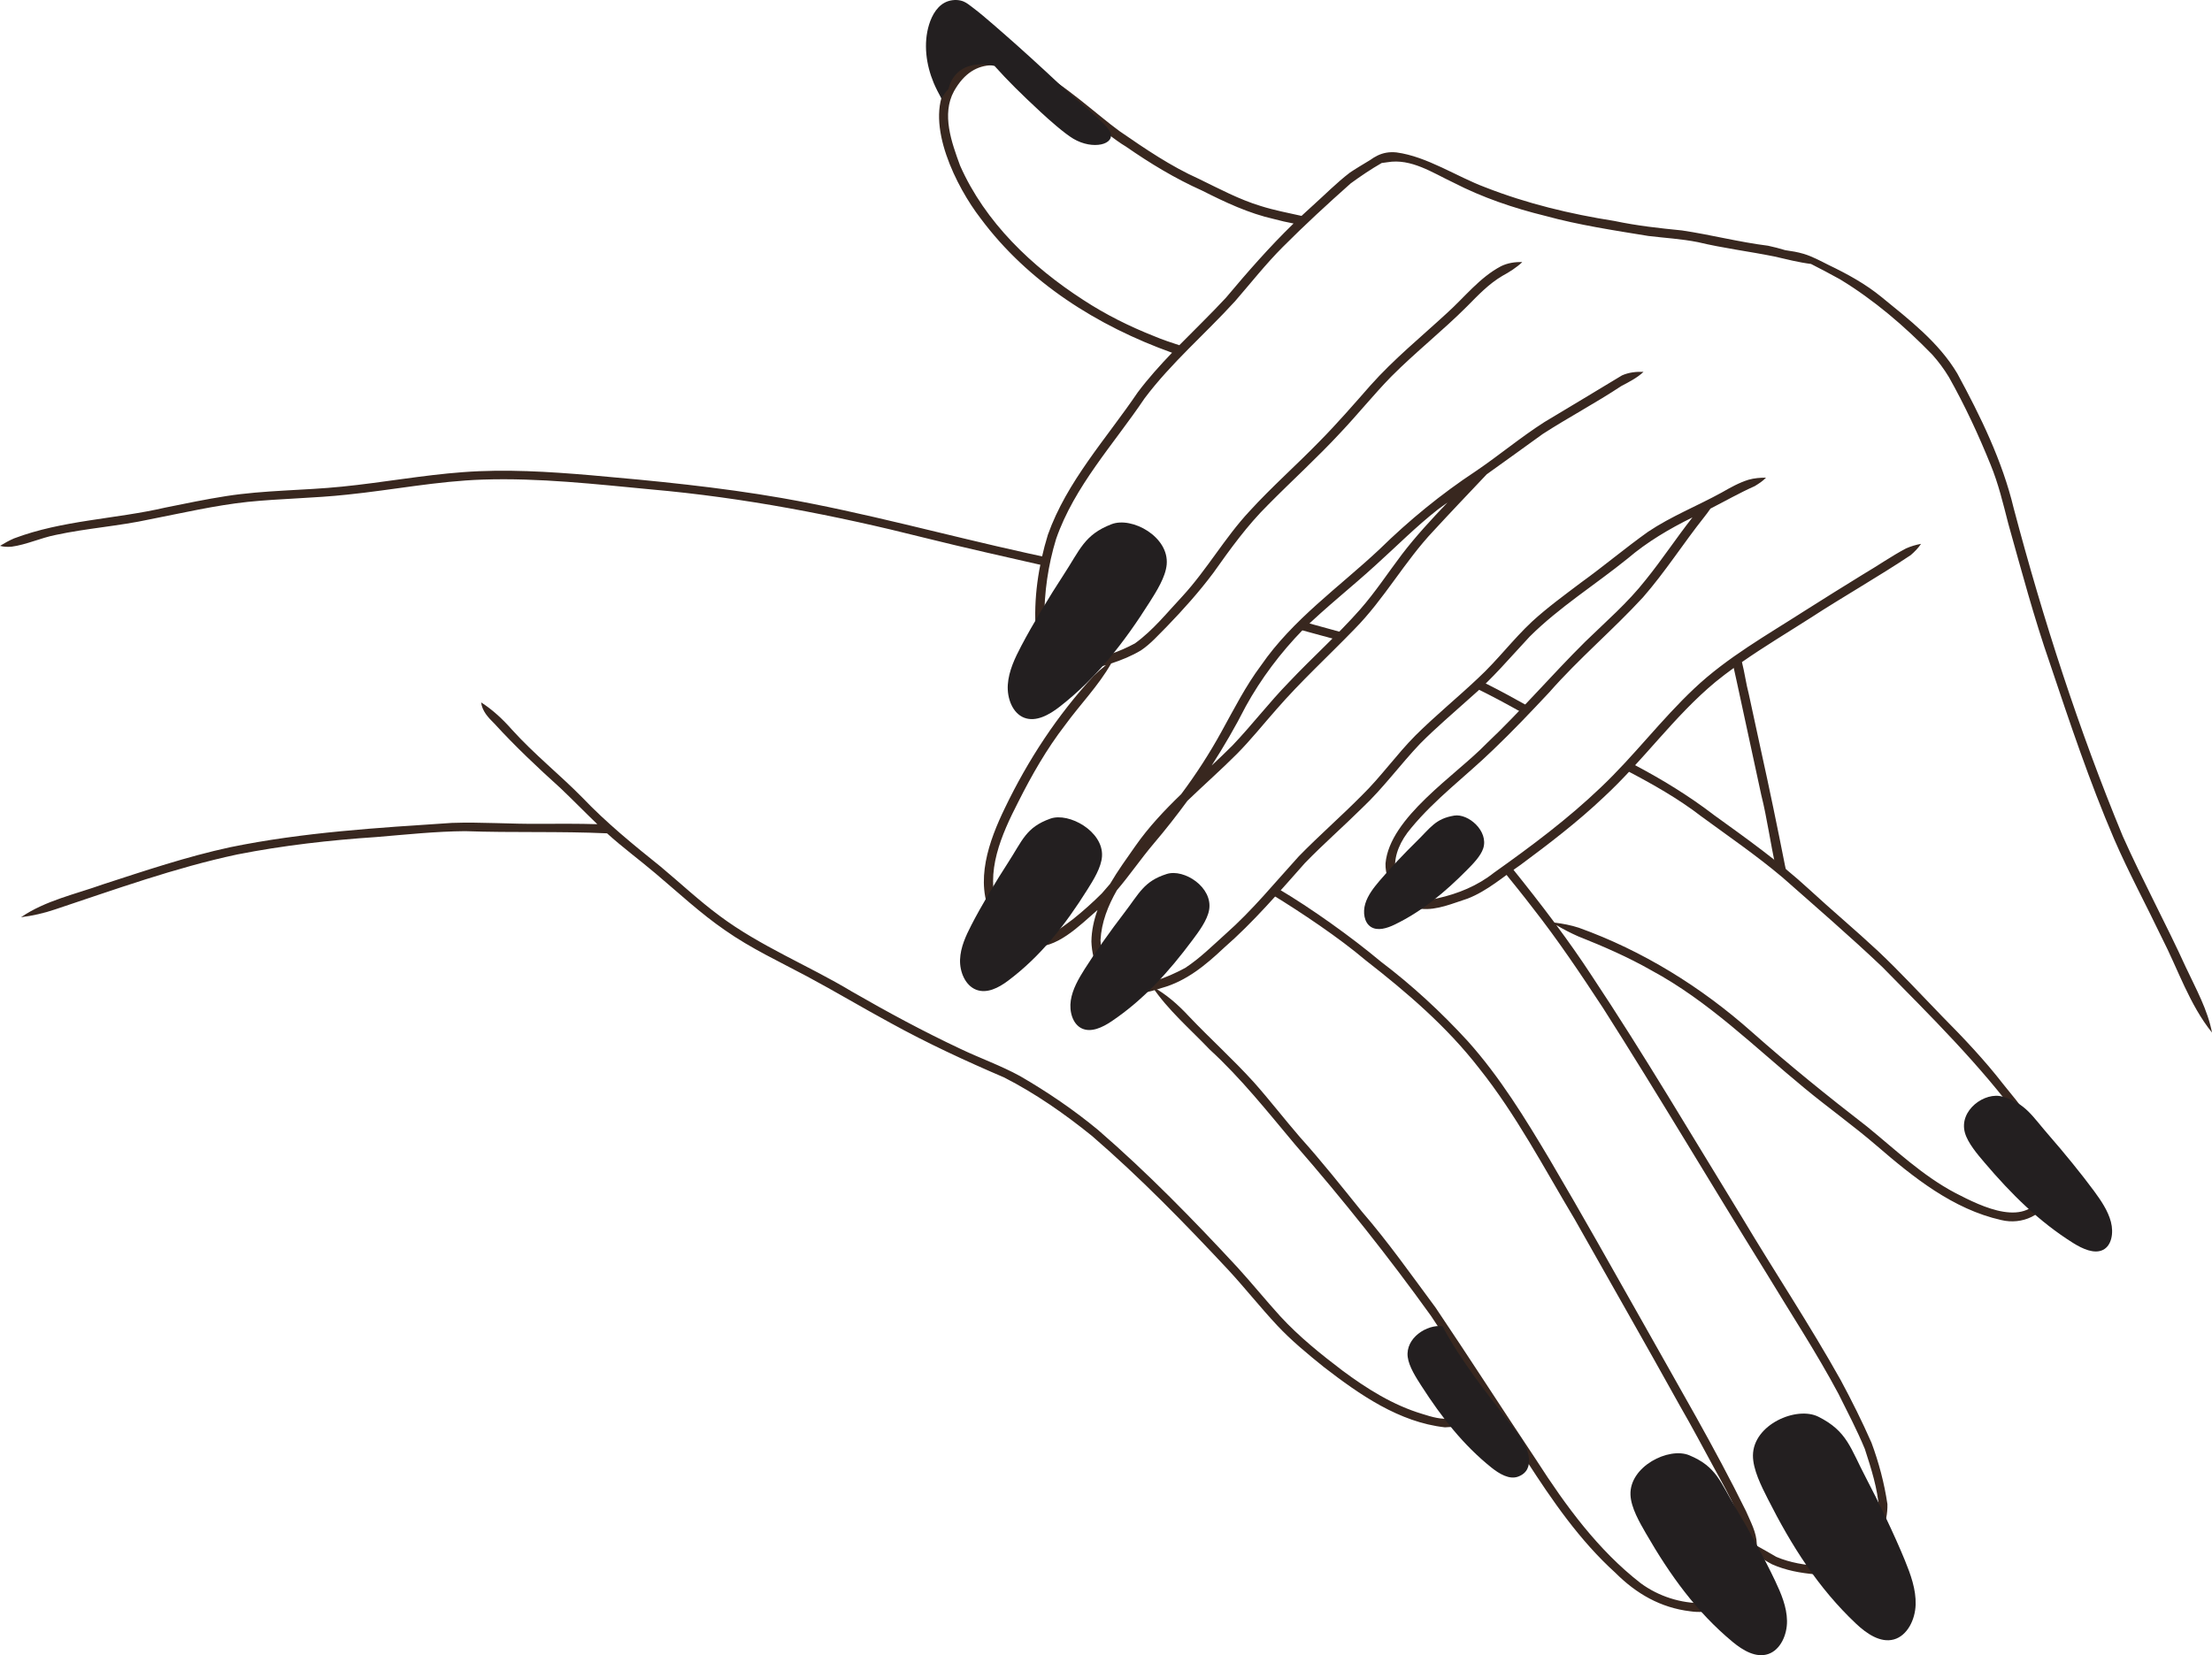
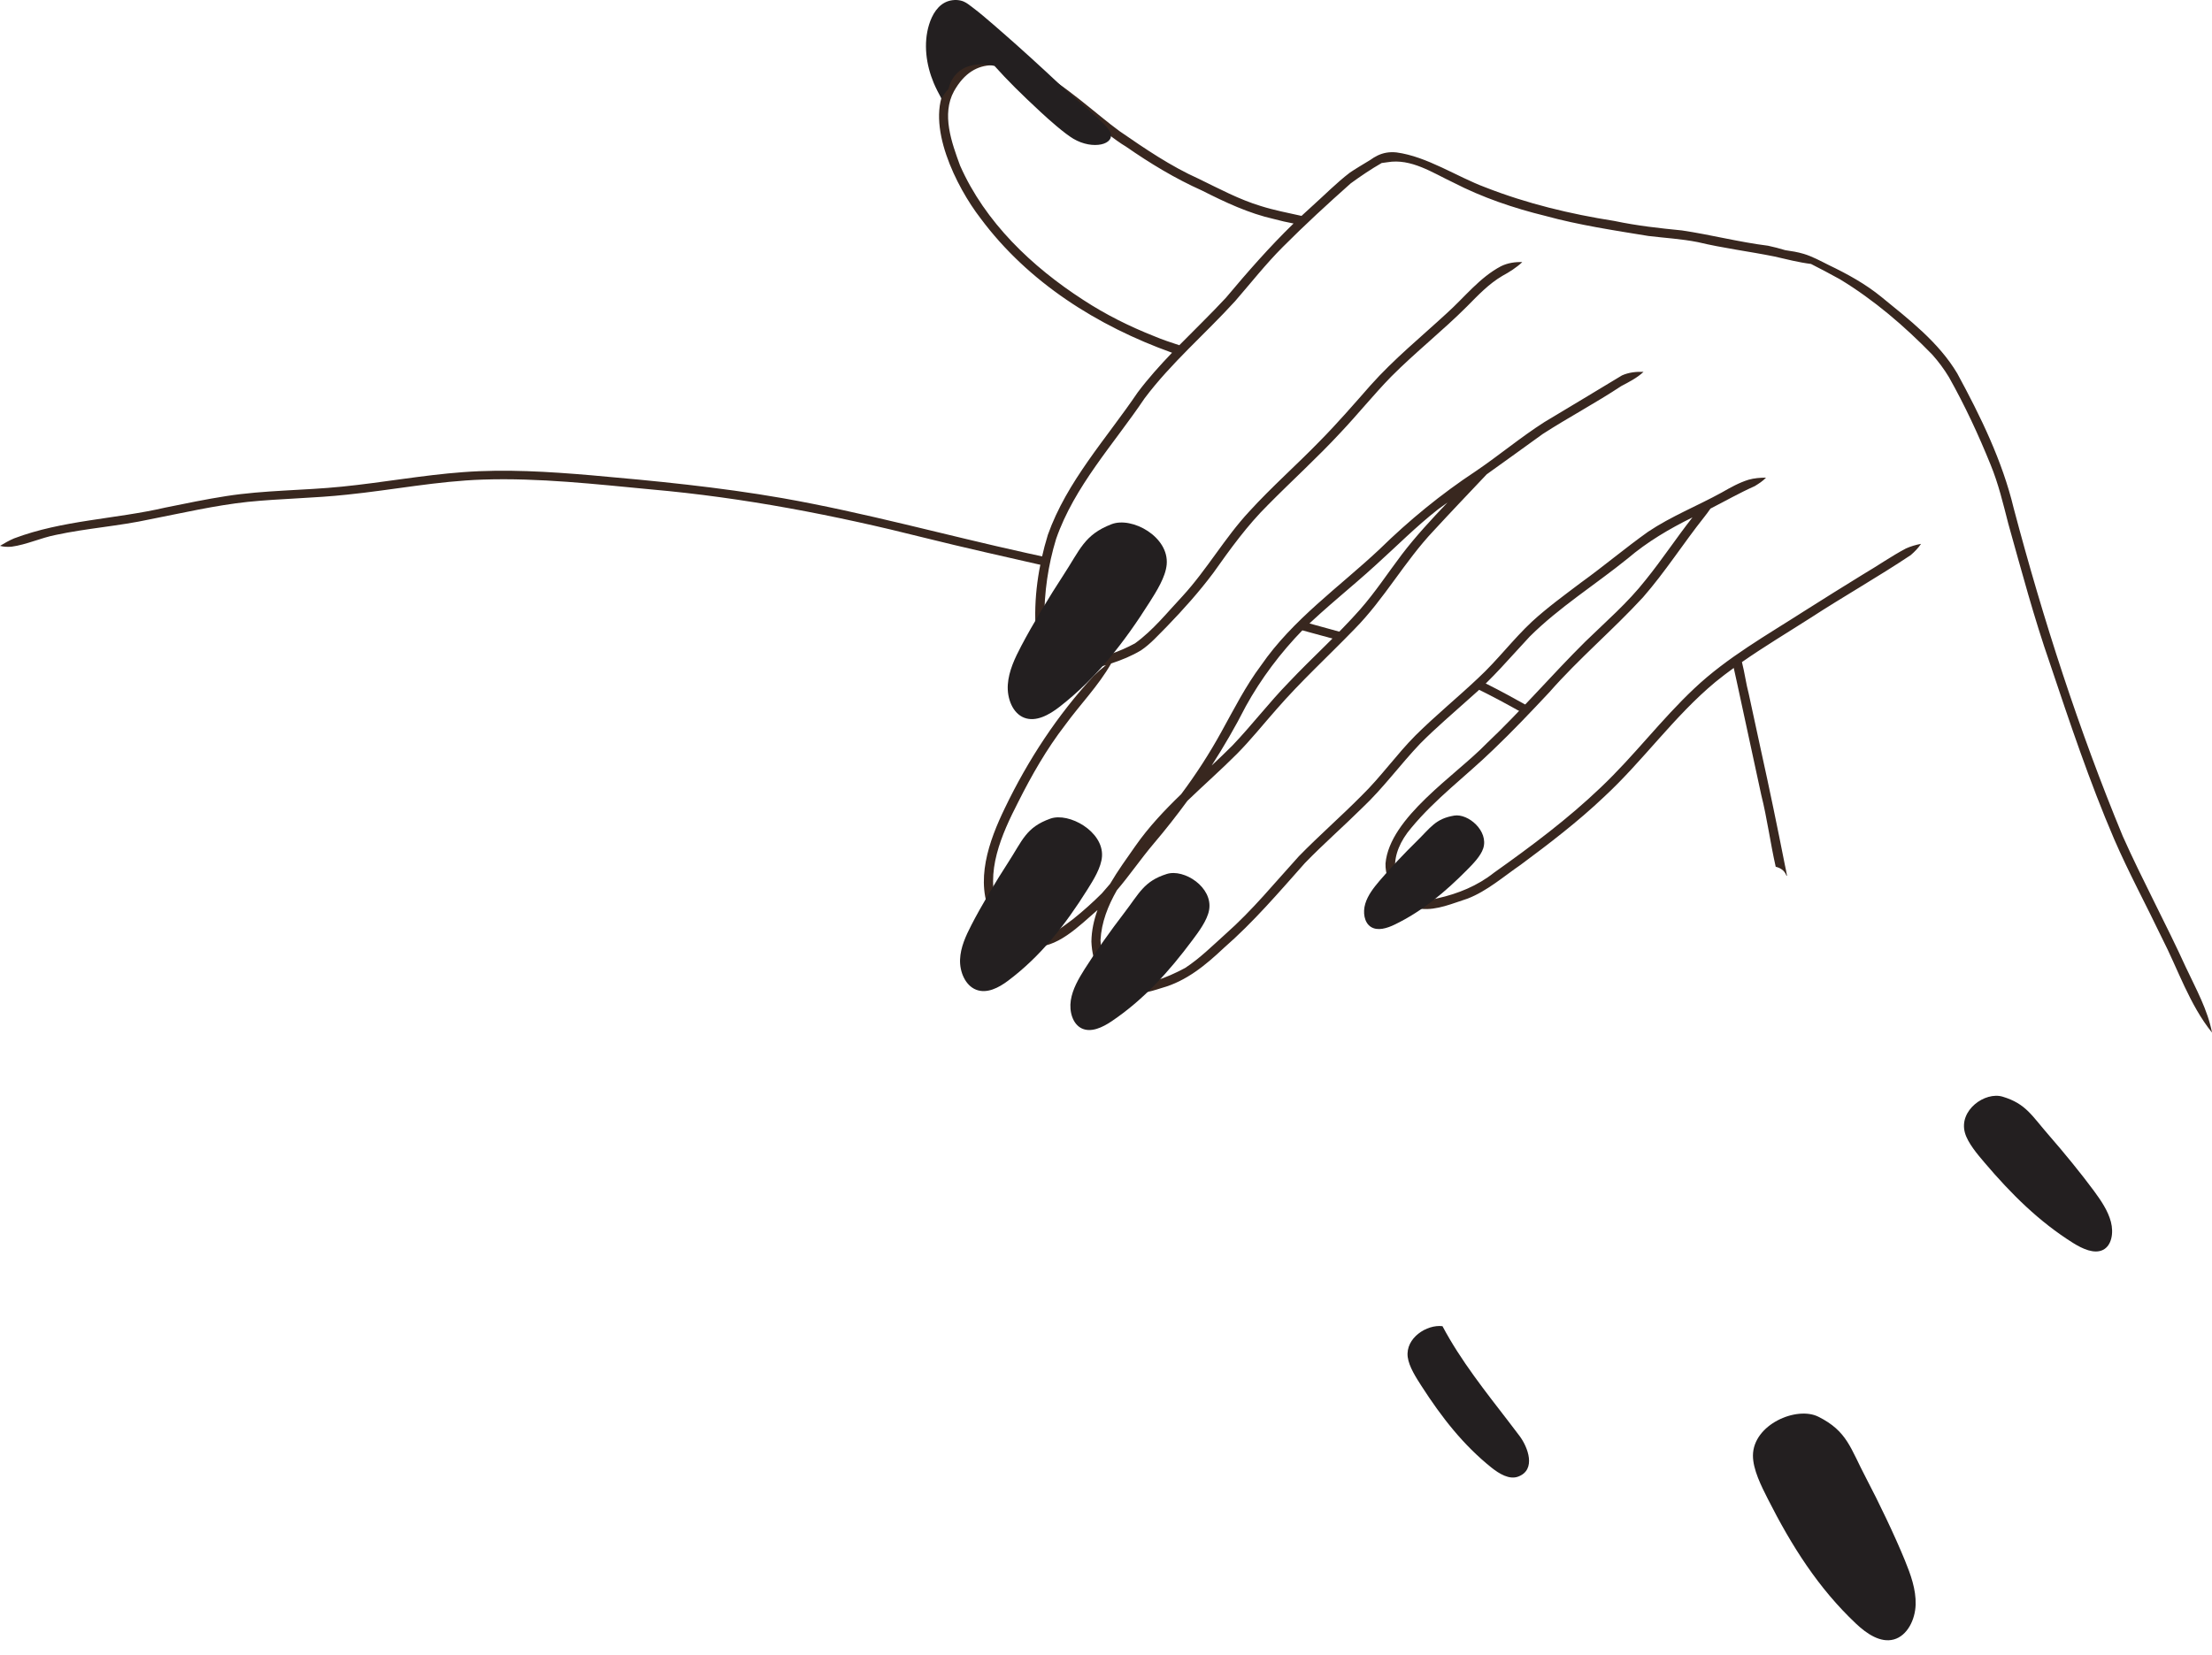
<svg xmlns="http://www.w3.org/2000/svg" id="Layer_2" data-name="Layer 2" viewBox="0 0 2919.54 2185.24">
  <defs>
    <style>      .cls-1 {        fill: #38271f;      }      .cls-1, .cls-2 {        stroke-width: 0px;      }      .cls-2 {        fill: #231f20;      }    </style>
  </defs>
  <g id="OBJECTS">
    <path class="cls-1" d="m2885.57,1278.21c-26.7-58.69-57.54-115.4-83.83-174.3-58.03-140.38-104.99-285.72-143.87-432.67-15.07-62.88-43.86-121.66-74.57-178.26-24.49-41.12-63.42-70.96-99.99-100.86-21.23-17.36-45.22-30.5-69.87-42.31-10.55-5.28-21.3-11.17-32.62-14.6-8.06-2.45-16.29-3.72-24.56-4.92-7.47-2.23-15-4.29-22.66-5.86-38.23-4.77-75.52-14.53-113.59-20.19-30.2-2.98-59.19-6.19-89.3-12.52-58.22-9.15-115.34-22.87-170.58-44.51-37.31-13.93-76.73-40.59-116.92-45.97-9.69-1.01-17.63.59-24.89,4.04-.01,0-.02,0-.03-.01-.1.06-.25.15-.35.22-3.23,1.57-6.35,3.46-9.41,5.71-9.31,5.61-20.77,12.51-26.81,16.65-17.78,13.61-33.51,29.69-50.16,44.59-4.65,4.13-9.22,8.34-13.75,12.59-17.91-4.05-36.03-7.41-53.58-12.98-28.61-8.63-55-22.84-81.76-35.84-37.33-16.74-71.11-39.78-104.7-62.97-59.57-43.15-169.86-160.86-228.96-58.96-28.34,49.67,13.68,132.97,45.35,173.89,62.76,84.53,154.42,142.33,252.79,177.52-15.95,16.63-31.38,33.77-45.29,52.29-41.47,61.23-93.55,117.53-118.63,188.11-12.53,40.87-19.04,84.4-15.88,127.15,1.8,20.01,12.25,40.87,30.78,50.04,5.79,2.26,11.84,3.1,17.97,3.1,9.23,0,18.64-1.9,27.53-3.76,5.43-1.4,10.87-2.88,16.27-4.51-5.57,4.41-10.98,9.18-16.02,14.03-47.86,51.74-86.8,111.1-117.34,174.62-20.95,43.19-40.58,97.32-17.16,143.21,11.32,18.82,29.85,35.58,51.98,39.56,33.08,4.17,63.43-27.44,87.41-48.08-4.81,13.29-7.84,27.1-8.06,41.54.99,27.37,12.72,58.57,41.59,66.45,17.02,5.47,34.87.16,51.28-5.11,32.33-8.94,57.85-30.09,81.84-52.73,39.21-34.13,72.82-73.63,107.27-112.35,24.27-25.02,50.61-48.02,75.41-72.6,27.83-26.22,50.26-57.28,76.56-84.9,21.13-21.33,44.34-40.92,66.68-61.07,28.39-24.34,52.4-53.02,77.88-80.24,38.98-38.77,86.51-68.45,129.4-103.14,25.86-22.05,55.02-39.19,85.39-54.17-21.24,27.01-40.17,55.85-61.79,82.56-23.67,30.16-52.12,54.63-79.71,81.48-44.34,43.96-84.84,91.45-130.25,134.4-40.96,42.41-127.9,97.54-133.37,158.34-.86,27.76,20.52,53.15,46.93,59.99,21.04,2.11,41.87-7.3,61.62-13.61,25.57-9.94,47.41-29.17,69.97-44.65,37.35-27.67,75.65-57.02,109.6-89.26,51.89-47.97,92.86-106.8,147.37-152.05,7.85-6.42,15.93-12.52,24.12-18.48,1.21,5.68,2.56,11.33,3.75,16.96,10.94,50.17,21.67,100.42,32.55,150.6,7.84,31.17,11.96,63.5,19.1,94.92,5.87,1.34,11.15,4.75,13.56,10.31.19.44.36.89.56,1.33.28.12.53.3.81.43-.79-4.79-1.73-9.55-2.79-14.24-9.99-50.56-20.41-101.01-31.55-151.33-5.45-24.88-10.77-49.78-16.16-74.68-3.62-13.6-5.45-28.18-9.01-42.03,29.36-20.51,60.19-38.94,90.34-58.23,43.64-28.38,89.14-54.11,132.39-82.97,5.1-4.38,10.06-9.43,13.66-14.9-6.81,1.25-13.54,3.22-19.88,6.07-19.47,10.28-37.6,23.07-56.62,34.2-25.74,15.79-51.3,31.85-76.84,47.98-50.01,32.15-102.52,61.63-145.98,102.68-43.68,41.1-79.82,89.41-123.39,130.65-43.53,41.65-91.69,77.61-140.92,112.56-21.78,17.29-47.43,27.76-74.44,33.78-6.66,1.37-14.09,3.93-20.97,1.76-46.45-18.25-42.43-61.33-13.83-94.65,31.75-38.5,72.38-68.51,108.1-103.15,25.51-24.34,50.03-50.21,74.18-75.97,39.09-44.58,83.73-82.01,123.6-125.32,29.3-33.51,53.18-71.21,80.85-106.02,2.87-3.6,5.58-7.33,8.23-11.12,19.5-9.97,38.08-20.61,58.36-29.64,5.31-3.23,10.82-6.74,14.96-11.22-7.68.07-15.63.61-23.08,2.76-12.6,3.91-24.11,10.41-35.5,16.93-32.1,17.67-66.49,31.23-97.02,51.7-30.2,21.46-58.51,45.47-88.59,67.14-22.01,16.63-44.38,32.92-64.74,51.58-25.16,23.56-45.57,50.97-70.94,74.45-27.17,25.73-56.23,49.39-82.8,75.77-24.8,24.93-45.82,54.84-71.13,79.53-27.03,27.29-55.92,52.49-82.77,79.96-31.87,34.99-61.24,71.3-97.11,102.96-17.17,15.45-33.66,31.89-53.06,44.57-51.16,27.43-107.61,39.71-111.67-36.61,1.26-23.92,9.95-45.56,21.61-66,16.86-19.76,31.56-41.4,48.41-61.33,15.63-18.39,30.5-37.34,44.7-56.75,21.6-20.82,44.22-40.73,65.37-61.96,18.35-18.55,34.75-39.12,52.02-58.67,32.48-37.34,68.53-70.33,103.13-106.06,39.23-39.68,66.13-89.35,104.43-129.84,23.09-25.11,46.7-49.77,70.13-74.57,24.72-17.72,49.5-35.48,73.84-53.16,34.05-21.97,69.92-40.93,103.73-63.31,10.22-5.39,20.95-10.83,29.32-18.71-9.62-.49-19.51.66-28.38,4.62-34.11,20.54-68.28,41.25-102.51,61.69-31.3,20.03-59.85,44-90.6,64.85-45.75,30.2-88.04,64.86-127.17,103.23-53.16,49.83-114.22,92.35-156.05,153.02-20.63,27.62-35.56,57.35-52.38,87.71-15.67,28.56-33.55,56.19-53.13,82.39-22.03,21.29-43.06,43.5-60.68,68.79-11.1,15.84-23,32.28-33.12,49.58-3.59,4.24-7.21,8.46-10.9,12.62-11.62,11.56-24.34,23.06-37.74,33.77-12.3,8.89-26,20.96-41.73,24.14-24.83,3.75-47.03-17.3-57.51-38-18.18-47.24,4.95-98.24,26.54-140.42,17.83-35.46,37.53-70.04,61.87-101.59,19.92-27.39,44.05-51.89,60.87-81.45,13.67-4.45,27.01-9.92,39.3-17.26,12.97-8.68,23.25-20.62,34.26-31.55,21.7-22.42,42.56-45.76,61.28-70.77,22.17-31.29,44.67-62.58,72.16-89.77,31.57-32,64.98-62.22,95.54-95.24,22.89-24.19,43.75-50.19,66.99-74.04,32.13-32.32,68.05-60.6,100.26-92.87,14.51-14.64,28.51-29.58,46.51-40.18,9.32-5.06,18.74-11.01,26.33-18.21-9.58-.41-19.41,1.17-28.08,5.43-28.28,14.92-48.05,40.93-71.47,61.98-33.98,31.36-69.98,60.7-100.8,95.31-21.99,25.01-43.82,50.23-67.24,73.93-30.26,31.14-63.25,60.21-92.55,92.34-32.51,34.92-56.02,76.88-88.27,112-20.24,21.54-38.52,44.78-62.77,62.37-20.78,11.31-43.37,18.81-67.16,23.47-9.6,1.03-20.01,3.14-29.13-1.15-18.36-10.77-23.55-33.34-23.4-53.22-.17-36.17,4.98-72.35,15.58-106.98,24.22-69.72,76.09-125.1,116.72-185.52,35.16-46.9,80.11-85.11,119.44-128.28,20.82-24,40.5-49.07,62.99-71.6,28.81-28.94,59.14-56.85,89.71-84.02,13.13-9.6,26.71-18.75,40.85-26.88,2.54-.33,5.07-.67,7.55-1.03,31.3-5.38,59.71,13.97,86.88,26.74,38.46,19.84,79.74,33.86,121.72,44.13,43.89,12.05,90.68,19.1,135.86,26.47,21.86,2.69,43.38,3.77,65.44,8.17,33.29,7.97,67.32,12.16,100.8,18.9,15.13,3.53,32.87,7.95,48.4,9.87,12.48,6.28,24.8,12.87,36.94,19.55.52.28,1.05.55,1.55.86,44.65,27.12,85.02,61.75,121.51,99.24,8.21,9.23,15.6,19.11,21.97,29.67,21.05,37.36,38.9,75.81,55.04,115.67,10.47,25.41,16.48,51.19,23.45,78.14,17.33,61.86,33.9,123.97,55,184.65,26.16,77.93,52.19,155.92,84.62,231.5,19.15,44.2,42.11,86.61,62.86,130.04,21.55,42.04,36.51,88.36,66.34,125.51-5.71-30.03-21.03-57.49-33.98-85.13Zm-1241.5-345.38c20.4-37,46.09-71.1,75.65-101.48,30.41-29.77,64.63-56.55,96.07-85.35,27.36-24.66,53.3-50.89,82.33-73.63,4.07-2.95,8.21-5.93,12.31-8.88-20.95,22.04-41.67,44.32-60.16,68.5-18.51,24.46-34.63,49.24-55.06,72.58-29.71,33.67-63.28,63.56-94.13,96.24-26.08,26.75-48.79,56.56-74.55,83.55-8.91,8.94-18.08,17.66-27.31,26.32,16.18-25.15,31.21-51.06,44.86-77.82Zm-26.01-539.73c-19.85,21.4-40.98,41.74-61.53,62.68-11.17-3.66-22.34-7.35-33.16-11.93-32.78-12.98-63.87-28.43-93.51-47.81-67.68-43.72-129.69-102.6-162.71-177.49-11.1-30.33-24.74-67.63-8-98.15,54.48-97.12,169.9,39.39,226.84,73.06,31.9,22.17,65.05,42.28,100.56,58.14,30.6,15.48,61.6,30.11,95.3,37.68,8.35,2.24,16.88,4.2,25.47,5.8-31.71,30.83-60.84,64.1-89.26,98.02Z" />
    <g>
      <path class="cls-1" d="m1381.34,735.87c-8.6-1.91-17.18-3.86-25.81-5.65-107.79-23.76-214.29-53.44-323.05-72.6-83.52-14.55-167.98-22.76-252.38-30.17-56.18-4.75-112.69-8.35-169.02-4.1-53.47,3.94-106.25,13.78-159.58,19.11-50.91,5.19-102.32,4.58-152.96,12.5-26.91,4.18-53.62,9.76-80.32,15.17-66.31,15.38-135.59,16.48-199.72,40.71-6.45,2.72-12.49,6.23-18.49,9.81,4.7,1.4,10.06,1.52,15.15,1.14,19.99-2.71,38.65-11.69,58.45-15.56,40.86-8.8,83.33-11.66,124.3-20.59,42.85-8.36,85.54-18.34,129.01-23.03,43.55-4.41,87.68-4.83,131.28-9.56,59.95-6.12,118.89-17.93,179.31-19.88,74.17-2.43,148.17,6.02,221.92,12.99,122.11,10.78,242.41,34,361.39,63.99,52.24,13.03,104.81,24.65,157.28,36.66.56-3.77,1.7-7.48,3.24-10.95Z" />
      <path class="cls-1" d="m1772.07,835.14c-16.01-4.47-32.03-8.83-48.03-13.21-1.94,3.71-5.02,6.98-8.77,9.28,16.58,4.47,33.17,8.94,49.72,13.54,1.46-3.81,3.88-7.2,7.08-9.61Z" />
      <path class="cls-1" d="m2015.63,931.6c-17.19-9.64-34.47-19.11-52.07-27.97-2.24-1.11-4.51-2.16-6.77-3.25-1.67,3.62-4.24,6.75-7.54,8.84,19.69,9.57,38.93,19.98,58.03,30.67,1.98-3.31,4.9-6.21,8.35-8.29Z" />
-       <path class="cls-1" d="m2701.1,1522.52c-10.51-35.15-34.31-63.2-57.06-91.11-24.65-31.79-52.26-60.97-80.55-89.5-28.16-29.01-55.57-58.76-84.99-86.51-29.71-27.69-60.9-53.8-90.74-81.34-39.08-35.98-82.3-66.88-125.32-97.86-33.28-25.56-69.02-47.36-106.05-66.88-2.19,3.42-5.23,6.33-8.96,8.21,34.08,17.87,67.56,36.71,98.29,60.45,35.92,26.31,72.72,51.53,106.78,80.28,44.29,39.08,89.09,77.75,131.94,118.43,63.91,65.09,129.15,129.21,183.21,203.01,14.75,21.32,35.65,68.11,29.64,93.76-21.16,49.93-81.48,19.65-116.22,1.71-43.39-22.76-79.01-57-116.71-87.72-51.99-40.21-103.14-81.53-152.32-125.16-66.82-59.37-144-107.2-228.25-137.47-10.42-3.37-21.2-5.44-32.06-6.77-18.76-25.17-38.17-49.86-57.85-74.31-2.1,3-5.23,5.53-8.79,7.22,12.64,15.62,25.3,31.22,37.5,47.2,33.39,42.49,63.36,87.24,93.2,132.65,73.21,114.98,142.51,232.36,214.43,348.14,32.32,53.6,66.81,105.92,96.28,161.18,11.72,23.46,24.66,48.27,34.83,72.84,8.33,25.71,16.93,52.26,18.77,79.29-3.78,39.04-36.92,77.19-78.18,75.24-18.94-1.04-39.59-4.43-57.39-12.05-8.59-4.92-17.1-9.98-25.79-14.71-.01-.74,0-1.49-.03-2.23-.3-15.45-8.16-29.24-14.08-43.14-41.51-84.36-89.36-165.51-135.25-247.55-40.9-72.42-81.57-144.96-123.78-216.64-32.56-54.63-65.84-109.15-108.41-156.7-35.07-38.24-73.31-73.61-114.69-104.93-38.9-32.55-91.99-70.54-135.68-96.36-2.19,3.27-5.07,5.73-8.55,7.45,38.88,23.77,89.12,57.41,124.03,87.04,54.59,42.53,107.1,87.5,149.79,142.5,49.09,61.5,85.77,131.83,126.08,199.19,46.44,82.36,93.46,164.37,139.31,247.06,15.8,27.32,30.51,55.21,45.6,82.92,10.07,18.17,20.11,36.39,28.78,55.29,5.72,13.48,13.49,26.35,15.39,41.12,2.85,36.65-20.17,77.69-59.6,80.76-29.09.47-58.65-8.97-82.14-26.31-56.18-43.59-99.1-102.37-137.38-161.96-44.78-67.13-88.33-135.08-133.43-201.99-31.68-42.73-62.31-86.29-97.11-126.57-26.8-33.21-53.29-66.71-81.87-98.44-20.6-23.84-39.82-48.85-60.77-72.39-27.49-30.38-58.01-57.79-86.17-87.53-14.12-15.21-29.87-29-48.19-38.99,20.84,31.14,50.22,56.17,76.1,83.33,41.6,38.12,76.5,82.33,112.66,125.43,63.2,72.63,123.25,148.02,179.41,226.24,26.02,39.13,51.81,78.54,77.67,117.88-.53.66-1.1,1.3-1.72,1.91-14.45,9.9-31.24,13.24-48.64,15.54-13.15,1.91-26.23-1.92-38.7-5.91-38.76-11.58-73.26-33.31-105.51-57.26-28.89-21.98-57.37-44.85-82.14-71.79-18.82-20.72-37.04-43.19-56.01-64.04-58.71-63.37-119.05-125.29-184.42-181.89-32.1-26.57-66.85-50.2-102.89-71.07-25.32-13.89-52.67-23.53-78.7-35.95-48.83-22.94-96.48-48.67-143.25-75.63-57.58-34.63-120.76-59.72-174.79-100.08-27.18-20.15-51.88-43.34-77.82-64.99-35.95-28.85-71.48-57.77-103.47-91.36-30.13-30.54-63.8-57.39-92.57-89.3-12.32-13.91-25.17-26.04-40.77-36.07,1.28,11.39,9.36,20.05,17.25,27.74,27.56,30.17,57.22,58.14,87.53,85.5,16.43,15.61,32.23,31.87,48.57,47.55-24.95-.78-49.95-.55-74.9-.5-39.01.47-78-2.56-116.99-1.2-97.96,6.45-196.53,12.34-292.87,32.15-57.1,12.35-112.45,31.05-167.95,49.05-36.45,13.06-75.56,21.22-107.95,43.33,14.86-1.84,30.27-5.3,44.7-10.21,79.46-26.47,158.52-55.09,240.57-72.62,60.77-11.99,122.36-18.92,184.09-23.06,38.87-3.23,77.73-7.43,116.78-7.74,62.6,2.24,124.84.01,187.34,2.87,20.46,18.54,42.75,34.94,63.81,52.78,30.25,25.5,59.55,52.95,92.29,75.41,33.87,23.76,71.52,41.23,107.9,60.67,37.03,19.8,73.06,41.39,109.99,61.39,48.64,26.81,98.98,50.14,150,71.99,41.18,20.95,80.17,48.21,116.16,77.33,63.69,55.03,122.35,115.29,179.76,176.74,21.85,23.65,42.31,49.48,64.32,73.09,18.93,20.27,40.44,37.95,62,55.32,46.94,36.25,99.26,72.81,159.65,79.49,21.75-.76,44.47-5.4,63.02-17.21.91-.78,1.71-1.66,2.54-2.51,13.93,21.18,27.88,42.34,41.92,63.41,34.21,52.98,70.45,105.75,117.45,148.3,27.6,27.64,59.66,46.22,99.06,50.92,47.58,7.08,82.57-31.39,87.16-75.37,6.54,5.07,13.47,9.62,20.78,13.36,17.84,7.95,37.53,11.52,56.9,13.17,51.1,6.08,96.59-43.08,95.23-92.67-4.08-27.55-11.3-54.85-20.99-80.96-12.33-28.05-26.05-55.56-40.55-82.55-40.86-73.16-87.34-142.95-130.26-214.89-65.64-106.92-129.28-215.13-198.75-319.63-14.78-22.67-30.39-44.75-46.5-66.47,9.17,5.49,19.05,10.55,28.82,14.87,33.06,13.12,65.75,27.32,96.7,44.95,75.49,40.69,135.79,100.89,201.72,155.19,31.48,26.07,64.83,49.75,95.82,76.45,48.24,41.62,100.57,83.7,164.16,97.97,27.47,6.68,56.49-6.25,66.48-33.33,5.62-18.19-1.44-37.35-6.73-54.86Z" />
    </g>
    <path class="cls-2" d="m1992.32,1878.33c-31.49-40.97-64.25-81.86-88.44-127.46-20.63-2.59-49.04,15.55-45.89,40.66,1.59,12.67,11.13,27.36,18.07,38.15,26.74,41.57,55.23,78.03,92.28,107.74,10.68,8.56,23.84,16.26,35.21,12.12,24.71-9.01,12.91-39.32,2.03-53.78-4.38-5.82-8.81-11.62-13.27-17.42Z" />
    <path class="cls-2" d="m1454.5,1130.5c-.93,14.84-11.49,31.49-19.16,43.73-29.55,47.15-61.64,88.14-104.83,120.56-12.44,9.34-28.02,17.49-42.34,11.78-14.12-5.63-21.65-23.47-21.03-39.74.62-16.27,7.64-31.28,14.9-45.45,12.57-24.5,32.97-58.74,47.89-81.61,19.57-29.99,23.89-47.45,56.48-59,24.4-8.65,70.14,16.87,68.08,49.73Z" />
    <path class="cls-2" d="m2313.66,1921.62c-.11,18.49,11.23,40.68,19.46,56.97,31.72,62.77,67.03,118.29,116.44,164.9,14.23,13.43,32.35,25.85,50.11,20.95,17.51-4.83,28.1-25.76,28.71-45.97.61-20.21-6.6-39.84-14.19-58.45-13.13-32.2-34.87-77.61-50.98-108.15-21.11-40.04-24.86-62.27-63.23-81.48-28.73-14.38-86.07,10.28-86.33,51.22Z" />
    <path class="cls-2" d="m2593.47,1495.65c3.85,13.49,16.53,28.29,25.77,39.17,35.61,41.91,72.21,78.11,116.82,106.1,12.85,8.06,28.22,14.93,39.65,9.21,11.27-5.64,14.26-22.18,10.4-36.98-3.87-14.81-13.1-28.24-22.38-40.88-16.06-21.88-40.98-52.35-58.78-72.66-23.34-26.63-30.69-42.38-61.72-51.74-23.23-7-58.27,17.91-49.75,47.79Z" />
    <path class="cls-2" d="m1539.87,745.37c-1.52,16.61-13.63,35.56-22.43,49.49-33.92,53.66-70.44,100.51-118.81,138.17-13.93,10.85-31.26,20.47-46.75,14.57-15.27-5.82-22.93-25.5-21.7-43.7,1.22-18.2,9.41-35.2,17.83-51.26,14.59-27.79,38.05-66.72,55.16-92.76,22.43-34.15,27.73-53.8,63.81-67.79,27.01-10.48,76.25,16.51,72.89,53.28Z" />
    <path class="cls-2" d="m1595.85,1201.45c-2.41,13.57-13.64,28.52-21.82,39.5-31.5,42.33-64.64,78.93-106.82,107.35-12.15,8.19-26.99,15.19-39.24,9.53-12.07-5.58-16.95-22.16-14.67-37.05,2.28-14.89,10.16-28.44,18.18-41.2,13.88-22.08,35.79-52.85,51.61-73.36,20.73-26.9,26.45-42.77,56.92-52.38,22.81-7.2,61.16,17.55,55.83,47.6Z" />
    <path class="cls-2" d="m1957.64,1120.09c-3.38,10.33-13.79,20.76-21.39,28.44-29.26,29.57-59.17,54.5-95.23,72.03-10.39,5.05-22.75,8.88-31.68,3.12-8.81-5.69-10.79-19.17-7.37-30.54,3.42-11.37,11.07-21.08,18.74-30.16,13.27-15.71,33.77-37.31,48.38-51.58,19.15-18.71,25.37-30.47,50.21-34.62,18.6-3.1,45.81,20.44,38.34,43.32Z" />
-     <path class="cls-2" d="m2152.01,1973.56c.66,16.9,12.07,36.45,20.36,50.82,31.92,55.34,66.86,103.84,114.45,143.3,13.71,11.37,30.97,21.58,47.18,15.98,15.98-5.52,24.89-25.31,24.61-43.81-.28-18.5-7.76-35.98-15.54-52.5-13.47-28.59-35.45-68.7-51.61-95.59-21.18-35.24-25.56-55.32-61.82-70.45-27.15-11.32-79.1,14.81-77.63,52.24Z" />
    <path class="cls-2" d="m1262.42.02c3.36.12,6.69.79,9.67,2.09,4.17,1.8,8.06,5.06,11.68,7.79,9.31,7,18.17,14.6,26.97,22.22,4.37,3.79,8.72,7.61,13.09,11.4,21.69,18.83,52.59,47.03,73.51,66.74,27.42,25.84,62.88,52.67,67.9,63.97,7.29,16.4-22.56,24.33-48.54,8.95-11.73-6.94-31.93-24.81-43.05-35.15-26.11-24.25-43.59-41.54-61-60.97-22.3-5.07-43.27-1.46-54.86,16.18-2.41,3.67-4.04,7.47-5.08,11.35-.45,1.09-.8,2.19-1.15,3.29-3.68,3.7-6.58,7.97-8.8,12.56-4.26-7.77-7.9-14.98-10.45-21.1-9.95-23.84-13.76-51.83-6.06-76.87,4-13.02,11.81-26.75,25.58-31.05,3.31-1.03,6.97-1.53,10.59-1.4Z" />
  </g>
</svg>